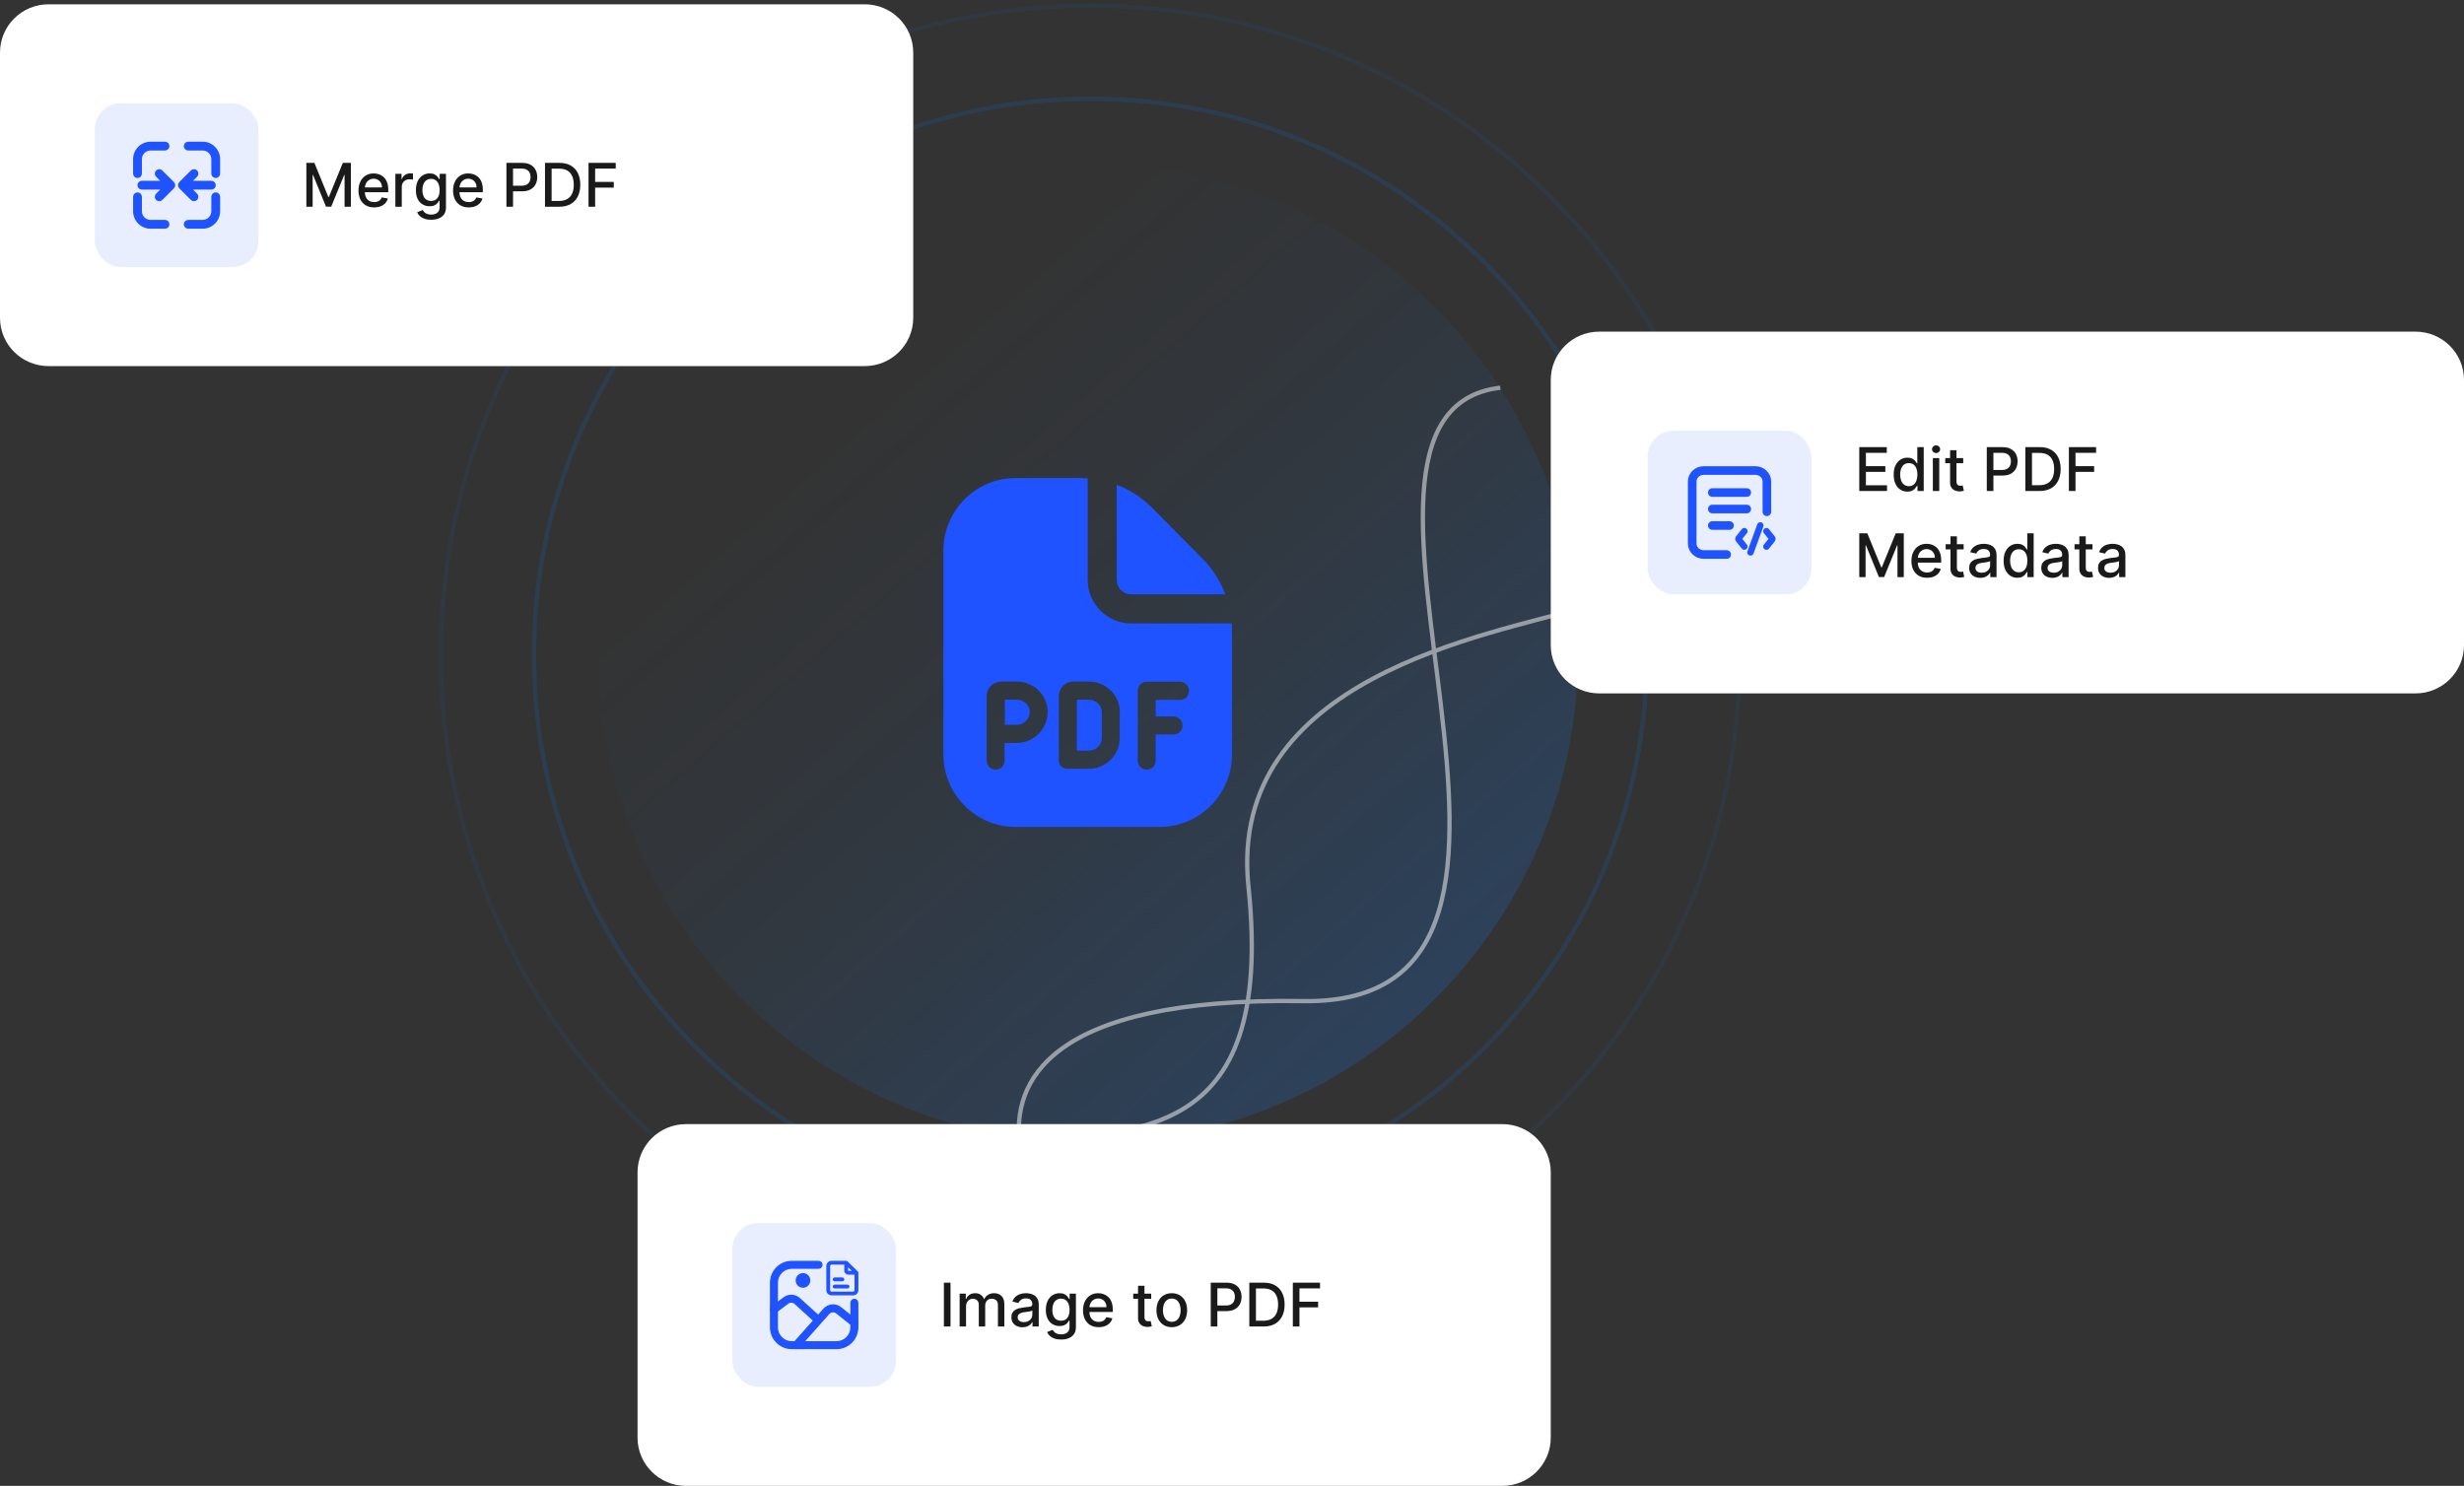
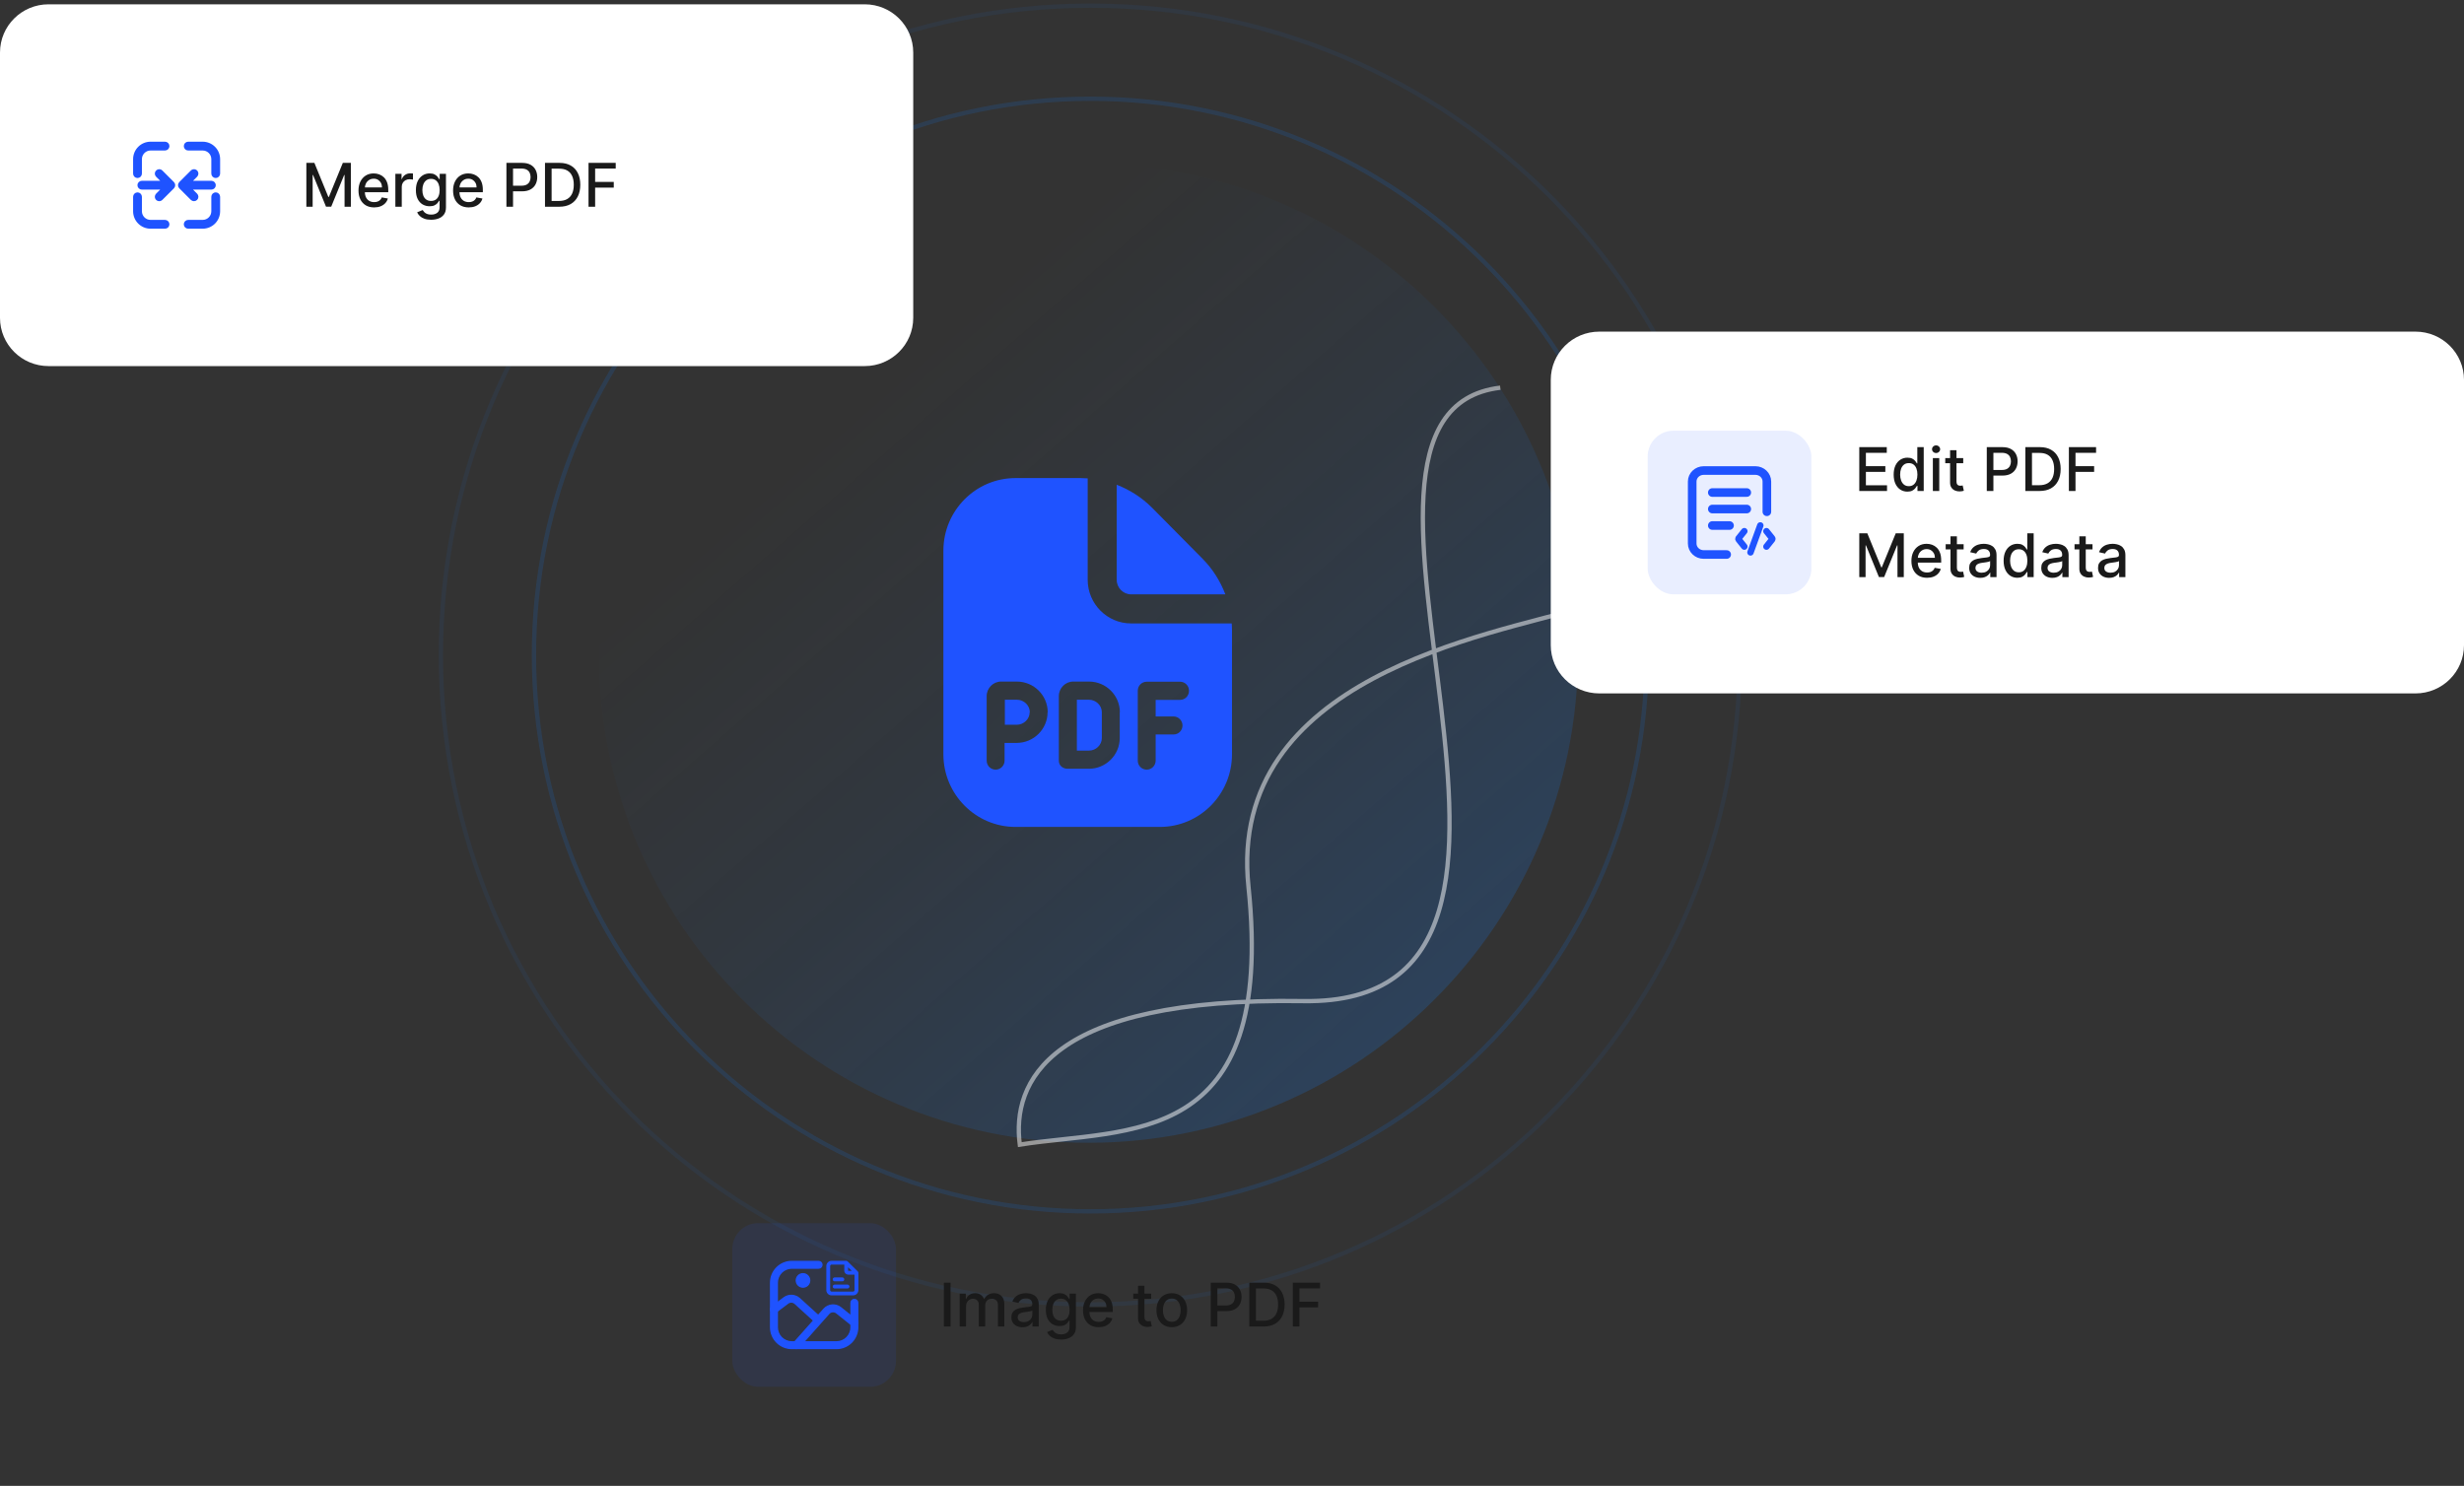
<svg xmlns="http://www.w3.org/2000/svg" width="572" height="345" viewBox="0 0 572 345" fill="none">
  <rect x="0" y="0" width="572" height="345" fill="#333333" stroke="none" />
  <g clip-path="url(#clip0_23433_2025)">
    <path opacity="0.15" d="M253.121 281.26C324.458 281.26 382.287 223.43 382.287 152.093C382.287 80.757 324.458 22.927 253.121 22.927C181.784 22.927 123.954 80.757 123.954 152.093C123.954 223.43 181.784 281.26 253.121 281.26Z" stroke="#137CF9" />
    <path opacity="0.07" d="M253.121 302.863C336.391 302.863 403.894 235.36 403.894 152.09C403.894 68.821 336.391 1.318 253.121 1.318C169.852 1.318 102.349 68.821 102.349 152.09C102.349 235.36 169.852 302.863 253.121 302.863Z" stroke="#137CF9" />
    <path d="M252.667 265.334C315.443 265.334 366.333 214.444 366.333 151.668C366.333 88.891 315.443 38.001 252.667 38.001C189.89 38.001 139 88.891 139 151.668C139 214.444 189.89 265.334 252.667 265.334Z" fill="url(#paint0_linear_23433_2025)" />
    <path d="M366.787 141.197C346.24 147.412 284.746 157.134 289.822 205.862C296.185 266.956 261.796 261.799 236.739 265.766C234.884 251.485 243.052 231.49 302.548 232.442C376.917 233.632 298.173 95.972 348.283 90.021" stroke="white" stroke-opacity="0.5" />
    <path d="M239.033 165.372C239.033 166.959 237.66 168.275 236.052 168.275H233.271V162.47H236.085C237.693 162.47 239.066 163.786 239.066 165.372H239.033ZM262.55 138.001H284.459C283.286 134.93 281.511 132.095 279.132 129.699L267.474 117.92C265.096 115.524 262.282 113.735 259.234 112.554V134.626C259.234 136.482 260.741 138.001 262.583 138.001H262.55ZM252.801 162.47H249.987V174.282H252.801C254.41 174.282 255.783 172.966 255.783 171.38V165.372C255.783 163.786 254.41 162.47 252.801 162.47ZM286 146.405V175.126C286 184.441 278.496 192.001 269.25 192.001H235.75C226.504 192.001 219 184.441 219 175.126V127.876C219 118.561 226.504 111.001 235.75 111.001H250.858C251.395 111.001 251.931 111.035 252.5 111.069V134.626C252.5 140.195 257.022 144.751 262.55 144.751H285.933C285.966 145.291 286 145.831 286 146.405ZM243.22 165.372C243.22 161.457 240.004 158.251 236.052 158.251H232.4C230.557 158.251 229.05 159.77 229.05 161.626V176.611C229.05 177.792 229.988 178.704 231.127 178.704C232.266 178.704 233.204 177.759 233.204 176.611V172.494H236.018C239.971 172.494 243.187 169.287 243.187 165.372H243.22ZM259.97 165.372C259.97 161.457 256.754 158.251 252.801 158.251H249.15C247.307 158.251 245.8 159.77 245.8 161.626V176.611C245.8 177.792 246.738 178.501 247.877 178.501C249.016 178.501 252.768 178.501 252.768 178.501C256.721 178.501 259.937 175.295 259.937 171.38V165.372H259.97ZM276.017 160.377C276.017 159.196 275.079 158.285 273.94 158.285H266.201C265.029 158.285 264.125 159.23 264.125 160.377V176.611C264.125 177.792 265.062 178.704 266.201 178.704C267.34 178.704 268.278 177.759 268.278 176.611V170.536H272.433C273.605 170.536 274.509 169.591 274.509 168.444C274.509 167.296 273.572 166.351 272.433 166.351H268.278V162.504H273.94C275.112 162.504 276.017 161.559 276.017 160.411V160.377Z" fill="#1F53FF" />
-     <path d="M148 272.201C148 266.015 153.04 261.001 159.257 261.001H348.743C354.96 261.001 360 266.015 360 272.201V333.801C360 339.986 354.96 345.001 348.743 345.001H159.257C153.04 345.001 148 339.986 148 333.801V272.201Z" fill="white" />
    <rect opacity="0.1" x="170" y="284.001" width="38" height="38" rx="6" fill="#1F53FF" />
    <path fill-rule="evenodd" clip-rule="evenodd" d="M190.037 292.89H183.815C182.509 292.89 181.256 293.409 180.332 294.333C179.408 295.257 178.889 296.51 178.889 297.816V308.187C178.889 309.493 179.408 310.746 180.332 311.67C181.256 312.594 182.509 313.113 183.815 313.113H194.186C195.492 313.113 196.745 312.594 197.669 311.67C198.593 310.746 199.112 309.493 199.112 308.187V302.483C199.112 302.277 199.03 302.079 198.884 301.933C198.738 301.787 198.54 301.705 198.334 301.705C198.128 301.705 197.93 301.787 197.784 301.933C197.638 302.079 197.556 302.277 197.556 302.483V308.187C197.557 308.63 197.47 309.068 197.3 309.477C197.131 309.886 196.883 310.258 196.57 310.571C196.257 310.884 195.885 311.132 195.476 311.302C195.067 311.471 194.628 311.558 194.186 311.557H183.815C183.372 311.558 182.934 311.471 182.525 311.302C182.116 311.132 181.744 310.884 181.431 310.571C181.118 310.258 180.869 309.886 180.7 309.477C180.531 309.068 180.444 308.63 180.445 308.187V297.816C180.444 297.373 180.531 296.935 180.7 296.526C180.869 296.117 181.118 295.745 181.431 295.432C181.744 295.119 182.116 294.871 182.525 294.701C182.934 294.532 183.372 294.445 183.815 294.446H190.037C190.244 294.446 190.442 294.364 190.587 294.218C190.733 294.072 190.815 293.874 190.815 293.668C190.815 293.462 190.733 293.264 190.587 293.118C190.442 292.972 190.244 292.89 190.037 292.89Z" fill="#1F53FF" stroke="#1F53FF" stroke-width="0.3" />
    <path fill-rule="evenodd" clip-rule="evenodd" d="M198.822 306.54L195.174 303.623C194.603 303.166 193.879 302.946 193.151 303.008C192.423 303.07 191.746 303.409 191.261 303.955C188.931 306.575 186.601 309.196 184.272 311.817C184.204 311.893 184.152 311.982 184.118 312.079C184.085 312.175 184.071 312.277 184.077 312.379C184.083 312.481 184.109 312.581 184.154 312.673C184.198 312.765 184.261 312.847 184.337 312.915C184.414 312.983 184.503 313.035 184.599 313.068C184.696 313.102 184.798 313.116 184.9 313.11C185.002 313.104 185.102 313.078 185.194 313.033C185.285 312.988 185.368 312.926 185.435 312.85L192.423 304.988C192.644 304.74 192.952 304.586 193.282 304.558C193.613 304.53 193.942 304.63 194.202 304.837L197.849 307.756C198.01 307.884 198.216 307.944 198.421 307.921C198.626 307.898 198.814 307.795 198.943 307.634C199.072 307.473 199.131 307.267 199.109 307.062C199.086 306.857 198.983 306.669 198.822 306.54Z" fill="#1F53FF" stroke="#1F53FF" stroke-width="0.3" />
    <path fill-rule="evenodd" clip-rule="evenodd" d="M190.043 305.539L185.607 301.507C185.116 301.061 184.485 300.8 183.823 300.768C183.16 300.737 182.508 300.938 181.977 301.336L179.2 303.418C179.035 303.542 178.926 303.726 178.897 303.93C178.868 304.135 178.921 304.342 179.044 304.507C179.168 304.672 179.352 304.781 179.557 304.81C179.761 304.84 179.968 304.786 180.133 304.663L182.911 302.58C183.152 302.399 183.448 302.308 183.75 302.322C184.051 302.336 184.338 302.455 184.561 302.658L188.995 306.69C189.15 306.813 189.346 306.873 189.543 306.857C189.741 306.841 189.924 306.751 190.058 306.605C190.191 306.458 190.263 306.267 190.261 306.069C190.258 305.871 190.18 305.681 190.043 305.539Z" fill="#1F53FF" stroke="#1F53FF" stroke-width="0.3" />
    <path d="M186.409 298.854C187.268 298.854 187.964 298.158 187.964 297.299C187.964 296.44 187.268 295.744 186.409 295.744C185.55 295.744 184.854 296.44 184.854 297.299C184.854 298.158 185.55 298.854 186.409 298.854Z" fill="#1F53FF" stroke="#1F53FF" stroke-width="0.3" />
    <path fill-rule="evenodd" clip-rule="evenodd" d="M199.081 295.386C199.102 295.426 199.112 295.47 199.112 295.515V299.559C199.112 299.841 198.997 300.111 198.795 300.31C198.592 300.51 198.317 300.622 198.03 300.622H193.058C192.771 300.622 192.496 300.51 192.293 300.31C192.09 300.111 191.976 299.841 191.975 299.559V293.953C191.976 293.672 192.09 293.401 192.293 293.202C192.496 293.003 192.771 292.891 193.058 292.89H196.439C196.485 292.89 196.53 292.901 196.571 292.921C196.612 292.941 196.647 292.97 196.675 293.005L198.995 295.284C199.031 295.311 199.061 295.346 199.081 295.386ZM192.565 293.953C192.565 293.688 192.787 293.47 193.058 293.47H196.144V295.013C196.144 295.117 196.165 295.22 196.205 295.316C196.246 295.412 196.305 295.5 196.38 295.573C196.455 295.647 196.544 295.705 196.642 295.745C196.74 295.785 196.845 295.805 196.951 295.805H198.522V299.559C198.522 299.824 198.3 300.042 198.03 300.042H193.058C192.787 300.042 192.565 299.824 192.565 299.559V293.953ZM196.735 295.013V293.884L198.101 295.225H196.951C196.831 295.225 196.735 295.131 196.735 295.013ZM193.463 297.056C193.463 296.89 193.597 296.756 193.763 296.756H195.547C195.713 296.756 195.847 296.89 195.847 297.056C195.847 297.222 195.713 297.356 195.547 297.356H193.763C193.597 297.356 193.463 297.222 193.463 297.056ZM193.463 298.72C193.463 298.555 193.597 298.42 193.763 298.42H196.736C196.902 298.42 197.036 298.555 197.036 298.72C197.036 298.886 196.902 299.02 196.736 299.02H193.763C193.597 299.02 193.463 298.886 193.463 298.72Z" fill="#1F53FF" />
    <path d="M199.112 295.515L198.962 295.515V295.515H199.112ZM199.081 295.386L199.215 295.318V295.318L199.081 295.386ZM199.112 299.559L199.262 299.56V299.559H199.112ZM198.03 300.622V300.772L198.03 300.772L198.03 300.622ZM193.058 300.622L193.057 300.772H193.058V300.622ZM192.293 300.31L192.188 300.417L192.293 300.31ZM191.975 299.559H191.825L191.825 299.56L191.975 299.559ZM191.975 293.953L191.825 293.953V293.953H191.975ZM192.293 293.202L192.188 293.095L192.293 293.202ZM193.058 292.89V292.74L193.057 292.74L193.058 292.89ZM196.571 292.921L196.637 292.786L196.637 292.786L196.571 292.921ZM196.675 293.005L196.556 293.097L196.562 293.105L196.57 293.112L196.675 293.005ZM198.995 295.284L198.89 295.391L198.897 295.398L198.906 295.405L198.995 295.284ZM196.144 293.47H196.294V293.32H196.144V293.47ZM196.144 295.013L196.294 295.013V295.013H196.144ZM196.38 295.573L196.275 295.68V295.68L196.38 295.573ZM196.642 295.745L196.698 295.606H196.698L196.642 295.745ZM196.951 295.805V295.655L196.951 295.655L196.951 295.805ZM198.522 295.805H198.672V295.655H198.522V295.805ZM196.735 293.884L196.84 293.777L196.585 293.526V293.884H196.735ZM198.101 295.225V295.375H198.467L198.206 295.118L198.101 295.225ZM199.262 295.515C199.262 295.447 199.246 295.379 199.215 295.318L198.948 295.454C198.957 295.473 198.962 295.494 198.962 295.515L199.262 295.515ZM199.262 299.559V295.515H198.962V299.559H199.262ZM198.9 300.417C199.131 300.19 199.262 299.882 199.262 299.56L198.962 299.559C198.962 299.8 198.864 300.032 198.689 300.203L198.9 300.417ZM198.03 300.772C198.356 300.772 198.669 300.644 198.9 300.417L198.689 300.203C198.515 300.375 198.278 300.472 198.029 300.472L198.03 300.772ZM193.058 300.772H198.03V300.472H193.058V300.772ZM192.188 300.417C192.419 300.644 192.731 300.772 193.057 300.772L193.058 300.472C192.81 300.472 192.572 300.375 192.398 300.203L192.188 300.417ZM191.825 299.56C191.826 299.882 191.956 300.19 192.188 300.417L192.398 300.203C192.223 300.032 192.125 299.8 192.125 299.559L191.825 299.56ZM191.825 293.953V299.559H192.125V293.953H191.825ZM192.188 293.095C191.956 293.322 191.826 293.631 191.825 293.953L192.125 293.954C192.125 293.712 192.223 293.481 192.398 293.309L192.188 293.095ZM193.057 292.74C192.731 292.741 192.419 292.868 192.188 293.095L192.398 293.309C192.572 293.138 192.81 293.041 193.058 293.04L193.057 292.74ZM196.439 292.74H193.058V293.04H196.439V292.74ZM196.637 292.786C196.575 292.756 196.508 292.74 196.439 292.74V293.04C196.462 293.04 196.485 293.045 196.505 293.055L196.637 292.786ZM196.794 292.914C196.752 292.86 196.698 292.816 196.637 292.786L196.505 293.055C196.525 293.065 196.542 293.079 196.556 293.097L196.794 292.914ZM199.1 295.177L196.78 292.898L196.57 293.112L198.89 295.391L199.1 295.177ZM199.215 295.318C199.184 295.257 199.139 295.204 199.084 295.164L198.906 295.405C198.924 295.418 198.938 295.435 198.948 295.454L199.215 295.318ZM193.058 293.32C192.707 293.32 192.415 293.603 192.415 293.953H192.715C192.715 293.773 192.868 293.62 193.058 293.62V293.32ZM196.144 293.32H193.058V293.62H196.144V293.32ZM196.294 295.013V293.47H195.994V295.013H196.294ZM196.343 295.258C196.311 295.18 196.294 295.097 196.294 295.013L195.994 295.012C195.994 295.137 196.019 295.26 196.067 295.374L196.343 295.258ZM196.485 295.466C196.424 295.407 196.376 295.336 196.343 295.258L196.067 295.374C196.115 295.489 196.186 295.593 196.275 295.68L196.485 295.466ZM196.698 295.606C196.619 295.574 196.546 295.526 196.485 295.466L196.275 295.68C196.364 295.768 196.47 295.837 196.586 295.884L196.698 295.606ZM196.951 295.655C196.864 295.655 196.778 295.639 196.698 295.606L196.586 295.884C196.702 295.931 196.826 295.955 196.951 295.955L196.951 295.655ZM198.522 295.655H196.951V295.955H198.522V295.655ZM198.672 299.559V295.805H198.372V299.559H198.672ZM198.03 300.192C198.38 300.192 198.672 299.91 198.672 299.559H198.372C198.372 299.739 198.22 299.892 198.03 299.892V300.192ZM193.058 300.192H198.03V299.892H193.058V300.192ZM192.415 299.559C192.415 299.91 192.707 300.192 193.058 300.192V299.892C192.868 299.892 192.715 299.739 192.715 299.559H192.415ZM192.415 293.953V299.559H192.715V293.953H192.415ZM196.585 293.884V295.013H196.885V293.884H196.585ZM198.206 295.118L196.84 293.777L196.629 293.991L197.996 295.332L198.206 295.118ZM196.951 295.375H198.101V295.075H196.951V295.375ZM196.585 295.013C196.585 295.216 196.75 295.375 196.951 295.375V295.075C196.911 295.075 196.885 295.046 196.885 295.013H196.585ZM193.763 296.606C193.514 296.606 193.313 296.808 193.313 297.056H193.613C193.613 296.973 193.68 296.906 193.763 296.906V296.606ZM195.547 296.606H193.763V296.906H195.547V296.606ZM195.997 297.056C195.997 296.808 195.796 296.606 195.547 296.606V296.906C195.63 296.906 195.697 296.973 195.697 297.056H195.997ZM195.547 297.506C195.796 297.506 195.997 297.305 195.997 297.056H195.697C195.697 297.139 195.63 297.206 195.547 297.206V297.506ZM193.763 297.506H195.547V297.206H193.763V297.506ZM193.313 297.056C193.313 297.305 193.514 297.506 193.763 297.506V297.206C193.68 297.206 193.613 297.139 193.613 297.056H193.313ZM193.763 298.27C193.514 298.27 193.313 298.472 193.313 298.72H193.613C193.613 298.637 193.68 298.57 193.763 298.57V298.27ZM196.736 298.27H193.763V298.57H196.736V298.27ZM197.186 298.72C197.186 298.472 196.985 298.27 196.736 298.27V298.57C196.819 298.57 196.886 298.637 196.886 298.72H197.186ZM196.736 299.17C196.985 299.17 197.186 298.969 197.186 298.72H196.886C196.886 298.803 196.819 298.87 196.736 298.87V299.17ZM193.763 299.17H196.736V298.87H193.763V299.17ZM193.313 298.72C193.313 298.969 193.514 299.17 193.763 299.17V298.87C193.68 298.87 193.613 298.803 193.613 298.72H193.313Z" fill="#1F53FF" />
    <path d="M220.655 297.819V308.001H219.119V297.819H220.655ZM222.773 308.001V300.365H224.2V301.608H224.294C224.453 301.187 224.713 300.859 225.075 300.623C225.436 300.385 225.868 300.265 226.372 300.265C226.883 300.265 227.31 300.385 227.655 300.623C228.003 300.862 228.26 301.19 228.425 301.608H228.505C228.687 301.2 228.977 300.875 229.375 300.633C229.773 300.388 230.247 300.265 230.797 300.265C231.49 300.265 232.055 300.483 232.492 300.917C232.933 301.351 233.153 302.005 233.153 302.88V308.001H231.667V303.02C231.667 302.503 231.526 302.128 231.244 301.896C230.963 301.664 230.626 301.548 230.235 301.548C229.751 301.548 229.375 301.697 229.107 301.996C228.838 302.291 228.704 302.67 228.704 303.134V308.001H227.222V302.925C227.222 302.511 227.093 302.178 226.835 301.926C226.576 301.674 226.24 301.548 225.825 301.548C225.544 301.548 225.283 301.623 225.045 301.772C224.809 301.918 224.619 302.121 224.473 302.383C224.33 302.645 224.259 302.948 224.259 303.293V308.001H222.773ZM237.368 308.17C236.884 308.17 236.447 308.081 236.056 307.902C235.664 307.719 235.355 307.456 235.126 307.111C234.901 306.767 234.788 306.344 234.788 305.844C234.788 305.413 234.871 305.058 235.036 304.78C235.202 304.501 235.426 304.281 235.708 304.118C235.989 303.956 236.304 303.833 236.652 303.751C237 303.668 237.355 303.605 237.716 303.562C238.173 303.509 238.545 303.465 238.83 303.432C239.115 303.396 239.322 303.338 239.451 303.258C239.58 303.179 239.645 303.05 239.645 302.871V302.836C239.645 302.402 239.522 302.065 239.277 301.827C239.035 301.588 238.674 301.469 238.193 301.469C237.693 301.469 237.298 301.58 237.01 301.802C236.725 302.02 236.528 302.264 236.419 302.532L235.021 302.214C235.187 301.75 235.429 301.376 235.747 301.091C236.069 300.802 236.438 300.594 236.856 300.464C237.274 300.332 237.713 300.265 238.173 300.265C238.478 300.265 238.802 300.302 239.143 300.375C239.488 300.444 239.809 300.574 240.107 300.763C240.409 300.952 240.656 301.222 240.848 301.573C241.04 301.921 241.137 302.373 241.137 302.93V308.001H239.685V306.957H239.625C239.529 307.149 239.385 307.338 239.193 307.524C239 307.71 238.753 307.864 238.452 307.986C238.15 308.109 237.789 308.17 237.368 308.17ZM237.691 306.977C238.102 306.977 238.454 306.896 238.745 306.733C239.04 306.571 239.264 306.359 239.416 306.097C239.572 305.832 239.65 305.549 239.65 305.247V304.263C239.597 304.316 239.494 304.365 239.342 304.412C239.193 304.455 239.022 304.493 238.83 304.526C238.637 304.556 238.45 304.584 238.268 304.611C238.086 304.634 237.933 304.654 237.811 304.67C237.522 304.707 237.259 304.768 237.02 304.854C236.785 304.94 236.596 305.065 236.453 305.227C236.314 305.386 236.244 305.598 236.244 305.863C236.244 306.231 236.38 306.51 236.652 306.699C236.924 306.884 237.27 306.977 237.691 306.977ZM246.318 311.024C245.712 311.024 245.19 310.944 244.752 310.785C244.318 310.626 243.963 310.416 243.688 310.154C243.413 309.892 243.208 309.605 243.072 309.294L244.349 308.767C244.439 308.913 244.558 309.067 244.707 309.229C244.86 309.395 245.065 309.536 245.324 309.652C245.586 309.768 245.922 309.826 246.333 309.826C246.897 309.826 247.362 309.688 247.73 309.413C248.098 309.141 248.282 308.707 248.282 308.111V306.609H248.188C248.098 306.772 247.969 306.952 247.8 307.151C247.634 307.35 247.405 307.522 247.114 307.668C246.822 307.814 246.442 307.887 245.975 307.887C245.372 307.887 244.828 307.746 244.344 307.464C243.864 307.179 243.483 306.76 243.201 306.206C242.923 305.65 242.783 304.965 242.783 304.153C242.783 303.341 242.921 302.645 243.196 302.065C243.474 301.485 243.856 301.041 244.339 300.733C244.823 300.421 245.372 300.265 245.985 300.265C246.459 300.265 246.842 300.345 247.134 300.504C247.425 300.66 247.652 300.842 247.815 301.051C247.98 301.26 248.108 301.444 248.197 301.603H248.307V300.365H249.763V308.17C249.763 308.827 249.611 309.365 249.306 309.786C249.001 310.207 248.589 310.519 248.068 310.721C247.551 310.923 246.968 311.024 246.318 311.024ZM246.303 306.654C246.731 306.654 247.092 306.554 247.387 306.356C247.685 306.153 247.911 305.865 248.063 305.491C248.219 305.113 248.297 304.66 248.297 304.133C248.297 303.62 248.221 303.167 248.068 302.776C247.916 302.385 247.692 302.08 247.397 301.861C247.102 301.639 246.737 301.528 246.303 301.528C245.856 301.528 245.483 301.644 245.185 301.876C244.886 302.105 244.661 302.416 244.509 302.811C244.359 303.205 244.285 303.646 244.285 304.133C244.285 304.634 244.361 305.073 244.513 305.451C244.666 305.829 244.891 306.124 245.19 306.336C245.491 306.548 245.862 306.654 246.303 306.654ZM255.048 308.155C254.296 308.155 253.648 307.995 253.104 307.673C252.564 307.348 252.147 306.893 251.852 306.306C251.56 305.716 251.414 305.025 251.414 304.233C251.414 303.451 251.56 302.761 251.852 302.165C252.147 301.568 252.558 301.102 253.085 300.768C253.615 300.433 254.235 300.265 254.944 300.265C255.375 300.265 255.792 300.337 256.197 300.479C256.601 300.622 256.964 300.845 257.286 301.15C257.607 301.455 257.861 301.851 258.046 302.339C258.232 302.822 258.325 303.411 258.325 304.103V304.63H252.254V303.517H256.868C256.868 303.126 256.788 302.779 256.629 302.478C256.47 302.173 256.246 301.933 255.958 301.757C255.673 301.581 255.338 301.493 254.954 301.493C254.536 301.493 254.172 301.596 253.86 301.802C253.552 302.004 253.313 302.269 253.144 302.597C252.978 302.922 252.896 303.275 252.896 303.656V304.526C252.896 305.036 252.985 305.471 253.164 305.829C253.346 306.187 253.6 306.46 253.925 306.649C254.25 306.835 254.629 306.927 255.063 306.927C255.345 306.927 255.602 306.888 255.834 306.808C256.066 306.725 256.266 306.603 256.435 306.44C256.604 306.278 256.734 306.077 256.823 305.839L258.23 306.092C258.117 306.506 257.915 306.869 257.624 307.181C257.335 307.489 256.972 307.729 256.535 307.902C256.101 308.071 255.605 308.155 255.048 308.155ZM267.244 300.365V301.558H263.072V300.365H267.244ZM264.191 298.535H265.678V305.759C265.678 306.047 265.721 306.264 265.807 306.41C265.893 306.553 266.004 306.651 266.14 306.704C266.279 306.753 266.43 306.778 266.592 306.778C266.712 306.778 266.816 306.77 266.906 306.753C266.995 306.737 267.065 306.724 267.114 306.714L267.383 307.942C267.297 307.975 267.174 308.008 267.015 308.041C266.856 308.077 266.657 308.097 266.418 308.101C266.027 308.107 265.663 308.038 265.325 307.892C264.987 307.746 264.713 307.521 264.504 307.216C264.295 306.911 264.191 306.528 264.191 306.067V298.535ZM272.023 308.155C271.307 308.155 270.682 307.991 270.148 307.663C269.615 307.335 269.2 306.876 268.905 306.286C268.61 305.696 268.463 305.007 268.463 304.218C268.463 303.426 268.61 302.733 268.905 302.14C269.2 301.546 269.615 301.086 270.148 300.758C270.682 300.429 271.307 300.265 272.023 300.265C272.738 300.265 273.363 300.429 273.897 300.758C274.43 301.086 274.845 301.546 275.14 302.14C275.435 302.733 275.582 303.426 275.582 304.218C275.582 305.007 275.435 305.696 275.14 306.286C274.845 306.876 274.43 307.335 273.897 307.663C273.363 307.991 272.738 308.155 272.023 308.155ZM272.028 306.907C272.492 306.907 272.876 306.785 273.181 306.54C273.486 306.294 273.711 305.968 273.857 305.56C274.006 305.152 274.081 304.703 274.081 304.213C274.081 303.726 274.006 303.278 273.857 302.871C273.711 302.46 273.486 302.13 273.181 301.881C272.876 301.633 272.492 301.508 272.028 301.508C271.56 301.508 271.172 301.633 270.864 301.881C270.559 302.13 270.332 302.46 270.183 302.871C270.037 303.278 269.964 303.726 269.964 304.213C269.964 304.703 270.037 305.152 270.183 305.56C270.332 305.968 270.559 306.294 270.864 306.54C271.172 306.785 271.56 306.907 272.028 306.907ZM281.066 308.001V297.819H284.695C285.487 297.819 286.144 297.964 286.664 298.252C287.184 298.54 287.574 298.935 287.832 299.435C288.091 299.932 288.22 300.492 288.22 301.116C288.22 301.742 288.089 302.305 287.827 302.806C287.569 303.303 287.178 303.697 286.654 303.989C286.134 304.277 285.479 304.422 284.69 304.422H282.194V303.119H284.551C285.051 303.119 285.457 303.033 285.769 302.861C286.081 302.685 286.309 302.446 286.455 302.145C286.601 301.843 286.674 301.5 286.674 301.116C286.674 300.731 286.601 300.39 286.455 300.091C286.309 299.793 286.079 299.559 285.764 299.39C285.452 299.221 285.041 299.137 284.531 299.137H282.602V308.001H281.066ZM293.317 308.001H290.021V297.819H293.422C294.419 297.819 295.276 298.023 295.992 298.431C296.708 298.835 297.256 299.417 297.637 300.176C298.022 300.932 298.214 301.838 298.214 302.895C298.214 303.956 298.02 304.867 297.632 305.63C297.248 306.392 296.691 306.979 295.962 307.39C295.233 307.797 294.351 308.001 293.317 308.001ZM291.557 306.659H293.233C294.008 306.659 294.653 306.513 295.167 306.221C295.68 305.926 296.065 305.501 296.32 304.944C296.575 304.384 296.703 303.701 296.703 302.895C296.703 302.097 296.575 301.419 296.32 300.862C296.068 300.305 295.692 299.883 295.191 299.594C294.691 299.306 294.069 299.162 293.327 299.162H291.557V306.659ZM300.124 308.001V297.819H306.438V299.142H301.661V302.244H305.986V303.562H301.661V308.001H300.124Z" fill="#1A1A1A" />
    <path d="M360 88.201C360 82.016 365.04 77.001 371.257 77.001H560.743C566.96 77.001 572 82.016 572 88.201V149.801C572 155.986 566.96 161.001 560.743 161.001H371.257C365.04 161.001 360 155.986 360 149.801V88.201Z" fill="white" />
    <rect opacity="0.1" x="382.5" y="100.001" width="38" height="38" rx="6" fill="#1F53FF" />
    <path d="M400.833 128.751H395.5C394.027 128.751 392.833 127.608 392.833 126.198C392.833 124.787 392.833 111.805 392.833 111.805C392.833 111.805 392.833 111.805 392.833 111.805C392.833 110.394 394.027 109.251 395.5 109.251H407.5C408.973 109.251 410.167 110.394 410.167 111.805V118.827M397.5 114.358H405.5M397.5 118.189H405.5M397.5 122.019H401.5" stroke="#1F53FF" stroke-width="2" stroke-linecap="round" stroke-linejoin="round" />
    <path d="M404.931 123.331L403.6 124.995C403.542 125.068 403.542 125.172 403.6 125.245L404.931 126.909" stroke="#1F53FF" stroke-width="1.5" stroke-linecap="round" />
    <path d="M410.069 123.333L411.4 124.997C411.458 125.07 411.458 125.174 411.4 125.247L410.069 126.911" stroke="#1F53FF" stroke-width="1.5" stroke-linecap="round" />
    <path d="M406.364 128.255L408.64 122.001" stroke="#1F53FF" stroke-width="1.5" stroke-linecap="round" />
    <path d="M431.619 114.001V103.819H438.002V105.142H433.155V108.244H437.669V109.562H433.155V112.679H438.062V114.001H431.619ZM442.794 114.15C442.177 114.15 441.627 113.993 441.143 113.678C440.662 113.36 440.285 112.907 440.009 112.321C439.738 111.731 439.602 111.023 439.602 110.198C439.602 109.373 439.739 108.667 440.014 108.08C440.293 107.493 440.674 107.044 441.158 106.733C441.642 106.421 442.19 106.265 442.803 106.265C443.277 106.265 443.659 106.345 443.947 106.504C444.239 106.66 444.464 106.842 444.623 107.051C444.785 107.26 444.911 107.444 445.001 107.603H445.09V103.819H446.577V114.001H445.125V112.813H445.001C444.911 112.975 444.782 113.161 444.613 113.37C444.447 113.579 444.219 113.761 443.927 113.917C443.635 114.072 443.258 114.15 442.794 114.15ZM443.122 112.883C443.549 112.883 443.91 112.77 444.205 112.545C444.504 112.316 444.729 111.999 444.882 111.595C445.037 111.191 445.115 110.72 445.115 110.183C445.115 109.653 445.039 109.189 444.887 108.791C444.734 108.393 444.51 108.083 444.215 107.861C443.92 107.639 443.556 107.528 443.122 107.528C442.674 107.528 442.301 107.644 442.003 107.876C441.705 108.108 441.479 108.425 441.327 108.826C441.178 109.227 441.103 109.679 441.103 110.183C441.103 110.693 441.179 111.152 441.332 111.56C441.484 111.968 441.71 112.291 442.008 112.53C442.31 112.765 442.681 112.883 443.122 112.883ZM448.699 114.001V106.365H450.185V114.001H448.699ZM449.449 105.187C449.191 105.187 448.969 105.1 448.783 104.928C448.601 104.752 448.51 104.544 448.51 104.302C448.51 104.056 448.601 103.848 448.783 103.675C448.969 103.5 449.191 103.412 449.449 103.412C449.708 103.412 449.928 103.5 450.11 103.675C450.296 103.848 450.389 104.056 450.389 104.302C450.389 104.544 450.296 104.752 450.11 104.928C449.928 105.1 449.708 105.187 449.449 105.187ZM455.749 106.365V107.558H451.578V106.365H455.749ZM452.697 104.535H454.183V111.759C454.183 112.047 454.227 112.264 454.313 112.41C454.399 112.553 454.51 112.651 454.646 112.704C454.785 112.753 454.936 112.778 455.098 112.778C455.218 112.778 455.322 112.77 455.411 112.753C455.501 112.737 455.57 112.724 455.62 112.714L455.889 113.942C455.802 113.975 455.68 114.008 455.521 114.041C455.362 114.077 455.163 114.097 454.924 114.101C454.533 114.107 454.169 114.038 453.83 113.892C453.492 113.746 453.219 113.521 453.01 113.216C452.801 112.911 452.697 112.528 452.697 112.067V104.535ZM461.218 114.001V103.819H464.847C465.64 103.819 466.296 103.964 466.816 104.252C467.337 104.54 467.726 104.935 467.985 105.435C468.243 105.932 468.372 106.492 468.372 107.116C468.372 107.742 468.241 108.305 467.98 108.806C467.721 109.303 467.33 109.697 466.806 109.989C466.286 110.277 465.631 110.422 464.843 110.422H462.347V109.119H464.703C465.204 109.119 465.61 109.033 465.921 108.861C466.233 108.685 466.462 108.446 466.607 108.145C466.753 107.843 466.826 107.5 466.826 107.116C466.826 106.731 466.753 106.39 466.607 106.091C466.462 105.793 466.231 105.559 465.916 105.39C465.605 105.221 465.194 105.137 464.683 105.137H462.754V114.001H461.218ZM473.469 114.001H470.173V103.819H473.574C474.571 103.819 475.428 104.023 476.144 104.431C476.86 104.835 477.409 105.417 477.79 106.176C478.174 106.932 478.366 107.838 478.366 108.895C478.366 109.956 478.173 110.867 477.785 111.63C477.4 112.392 476.844 112.979 476.114 113.39C475.385 113.797 474.504 114.001 473.469 114.001ZM471.71 112.659H473.385C474.161 112.659 474.805 112.513 475.319 112.221C475.833 111.926 476.217 111.501 476.472 110.944C476.728 110.384 476.855 109.701 476.855 108.895C476.855 108.097 476.728 107.419 476.472 106.862C476.22 106.305 475.844 105.883 475.344 105.594C474.843 105.306 474.222 105.162 473.479 105.162H471.71V112.659ZM480.277 114.001V103.819H486.591V105.142H481.813V108.244H486.138V109.562H481.813V114.001H480.277ZM431.619 123.819H433.483L436.724 131.734H436.844L440.085 123.819H441.95V134.001H440.488V126.633H440.393L437.391 133.986H436.178L433.175 126.628H433.08V134.001H431.619V123.819ZM447.355 134.155C446.603 134.155 445.955 133.995 445.411 133.673C444.871 133.348 444.453 132.893 444.158 132.306C443.867 131.716 443.721 131.025 443.721 130.233C443.721 129.451 443.867 128.761 444.158 128.165C444.453 127.568 444.864 127.102 445.391 126.768C445.921 126.433 446.541 126.265 447.251 126.265C447.681 126.265 448.099 126.337 448.503 126.479C448.908 126.622 449.271 126.845 449.592 127.15C449.914 127.455 450.167 127.851 450.353 128.339C450.538 128.822 450.631 129.411 450.631 130.103V130.63H444.561V129.517H449.175C449.175 129.126 449.095 128.779 448.936 128.478C448.777 128.173 448.553 127.933 448.265 127.757C447.98 127.581 447.645 127.493 447.26 127.493C446.843 127.493 446.478 127.596 446.167 127.802C445.858 128.004 445.62 128.269 445.451 128.597C445.285 128.922 445.202 129.275 445.202 129.656V130.526C445.202 131.036 445.292 131.471 445.471 131.829C445.653 132.187 445.907 132.46 446.231 132.649C446.556 132.835 446.936 132.927 447.37 132.927C447.652 132.927 447.908 132.888 448.14 132.808C448.372 132.725 448.573 132.603 448.742 132.44C448.911 132.278 449.04 132.077 449.13 131.839L450.537 132.092C450.424 132.506 450.222 132.869 449.93 133.181C449.642 133.489 449.279 133.729 448.841 133.902C448.407 134.071 447.912 134.155 447.355 134.155ZM455.845 126.365V127.558H451.674V126.365H455.845ZM452.793 124.535H454.279V131.759C454.279 132.047 454.322 132.264 454.408 132.41C454.495 132.553 454.606 132.651 454.741 132.704C454.881 132.753 455.031 132.778 455.194 132.778C455.313 132.778 455.418 132.77 455.507 132.753C455.597 132.737 455.666 132.724 455.716 132.714L455.984 133.942C455.898 133.975 455.776 134.008 455.616 134.041C455.457 134.077 455.259 134.097 455.02 134.101C454.629 134.107 454.264 134.038 453.926 133.892C453.588 133.746 453.315 133.521 453.106 133.216C452.897 132.911 452.793 132.528 452.793 132.067V124.535ZM459.712 134.17C459.228 134.17 458.79 134.081 458.399 133.902C458.008 133.719 457.698 133.456 457.47 133.111C457.244 132.767 457.132 132.344 457.132 131.844C457.132 131.413 457.214 131.058 457.38 130.78C457.546 130.501 457.77 130.281 458.051 130.118C458.333 129.956 458.648 129.833 458.996 129.751C459.344 129.668 459.699 129.605 460.06 129.562C460.517 129.509 460.888 129.465 461.173 129.432C461.459 129.396 461.666 129.338 461.795 129.258C461.924 129.179 461.989 129.05 461.989 128.871V128.836C461.989 128.402 461.866 128.065 461.621 127.827C461.379 127.588 461.018 127.469 460.537 127.469C460.037 127.469 459.642 127.58 459.354 127.802C459.069 128.02 458.872 128.264 458.762 128.532L457.365 128.214C457.531 127.75 457.773 127.376 458.091 127.091C458.413 126.802 458.782 126.594 459.2 126.464C459.617 126.332 460.057 126.265 460.517 126.265C460.822 126.265 461.145 126.302 461.487 126.375C461.831 126.444 462.153 126.574 462.451 126.763C462.753 126.952 463 127.222 463.192 127.573C463.384 127.921 463.48 128.373 463.48 128.93V134.001H462.029V132.957H461.969C461.873 133.149 461.729 133.338 461.536 133.524C461.344 133.71 461.097 133.864 460.796 133.986C460.494 134.109 460.133 134.17 459.712 134.17ZM460.035 132.977C460.446 132.977 460.797 132.896 461.089 132.733C461.384 132.571 461.608 132.359 461.76 132.097C461.916 131.832 461.994 131.549 461.994 131.247V130.263C461.941 130.316 461.838 130.365 461.686 130.412C461.536 130.455 461.366 130.493 461.173 130.526C460.981 130.556 460.794 130.584 460.612 130.611C460.429 130.634 460.277 130.654 460.154 130.67C459.866 130.707 459.602 130.768 459.364 130.854C459.128 130.94 458.94 131.065 458.797 131.227C458.658 131.386 458.588 131.598 458.588 131.863C458.588 132.231 458.724 132.51 458.996 132.699C459.268 132.884 459.614 132.977 460.035 132.977ZM468.319 134.15C467.702 134.15 467.152 133.993 466.668 133.678C466.188 133.36 465.81 132.907 465.535 132.321C465.263 131.731 465.127 131.023 465.127 130.198C465.127 129.373 465.265 128.667 465.54 128.08C465.818 127.493 466.199 127.044 466.683 126.733C467.167 126.421 467.716 126.265 468.329 126.265C468.803 126.265 469.184 126.345 469.472 126.504C469.764 126.66 469.989 126.842 470.148 127.051C470.311 127.26 470.437 127.444 470.526 127.603H470.616V123.819H472.102V134.001H470.651V132.813H470.526C470.437 132.975 470.308 133.161 470.138 133.37C469.973 133.579 469.744 133.761 469.452 133.917C469.161 134.072 468.783 134.15 468.319 134.15ZM468.647 132.883C469.075 132.883 469.436 132.77 469.731 132.545C470.029 132.316 470.254 131.999 470.407 131.595C470.563 131.191 470.641 130.72 470.641 130.183C470.641 129.653 470.564 129.189 470.412 128.791C470.259 128.393 470.036 128.083 469.741 127.861C469.446 127.639 469.081 127.528 468.647 127.528C468.2 127.528 467.827 127.644 467.528 127.876C467.23 128.108 467.005 128.425 466.852 128.826C466.703 129.227 466.629 129.679 466.629 130.183C466.629 130.693 466.705 131.152 466.857 131.56C467.01 131.968 467.235 132.291 467.533 132.53C467.835 132.765 468.206 132.883 468.647 132.883ZM476.446 134.17C475.962 134.17 475.525 134.081 475.134 133.902C474.743 133.719 474.433 133.456 474.204 133.111C473.979 132.767 473.866 132.344 473.866 131.844C473.866 131.413 473.949 131.058 474.115 130.78C474.28 130.501 474.504 130.281 474.786 130.118C475.067 129.956 475.382 129.833 475.73 129.751C476.078 129.668 476.433 129.605 476.794 129.562C477.252 129.509 477.623 129.465 477.908 129.432C478.193 129.396 478.4 129.338 478.529 129.258C478.659 129.179 478.723 129.05 478.723 128.871V128.836C478.723 128.402 478.601 128.065 478.355 127.827C478.113 127.588 477.752 127.469 477.271 127.469C476.771 127.469 476.377 127.58 476.088 127.802C475.803 128.02 475.606 128.264 475.497 128.532L474.1 128.214C474.265 127.75 474.507 127.376 474.825 127.091C475.147 126.802 475.517 126.594 475.934 126.464C476.352 126.332 476.791 126.265 477.252 126.265C477.557 126.265 477.88 126.302 478.221 126.375C478.566 126.444 478.887 126.574 479.186 126.763C479.487 126.952 479.734 127.222 479.926 127.573C480.119 127.921 480.215 128.373 480.215 128.93V134.001H478.763V132.957H478.703C478.607 133.149 478.463 133.338 478.271 133.524C478.079 133.71 477.832 133.864 477.53 133.986C477.228 134.109 476.867 134.17 476.446 134.17ZM476.769 132.977C477.18 132.977 477.532 132.896 477.823 132.733C478.118 132.571 478.342 132.359 478.494 132.097C478.65 131.832 478.728 131.549 478.728 131.247V130.263C478.675 130.316 478.572 130.365 478.42 130.412C478.271 130.455 478.1 130.493 477.908 130.526C477.716 130.556 477.528 130.584 477.346 130.611C477.164 130.634 477.011 130.654 476.889 130.67C476.6 130.707 476.337 130.768 476.098 130.854C475.863 130.94 475.674 131.065 475.531 131.227C475.392 131.386 475.323 131.598 475.323 131.863C475.323 132.231 475.459 132.51 475.73 132.699C476.002 132.884 476.348 132.977 476.769 132.977ZM485.759 126.365V127.558H481.588V126.365H485.759ZM482.707 124.535H484.193V131.759C484.193 132.047 484.236 132.264 484.322 132.41C484.409 132.553 484.52 132.651 484.656 132.704C484.795 132.753 484.946 132.778 485.108 132.778C485.227 132.778 485.332 132.77 485.421 132.753C485.511 132.737 485.58 132.724 485.63 132.714L485.898 133.942C485.812 133.975 485.69 134.008 485.531 134.041C485.371 134.077 485.173 134.097 484.934 134.101C484.543 134.107 484.178 134.038 483.84 133.892C483.502 133.746 483.229 133.521 483.02 133.216C482.811 132.911 482.707 132.528 482.707 132.067V124.535ZM489.626 134.17C489.142 134.17 488.704 134.081 488.313 133.902C487.922 133.719 487.612 133.456 487.384 133.111C487.158 132.767 487.046 132.344 487.046 131.844C487.046 131.413 487.128 131.058 487.294 130.78C487.46 130.501 487.684 130.281 487.965 130.118C488.247 129.956 488.562 129.833 488.91 129.751C489.258 129.668 489.613 129.605 489.974 129.562C490.431 129.509 490.802 129.465 491.088 129.432C491.373 129.396 491.58 129.338 491.709 129.258C491.838 129.179 491.903 129.05 491.903 128.871V128.836C491.903 128.402 491.78 128.065 491.535 127.827C491.293 127.588 490.932 127.469 490.451 127.469C489.951 127.469 489.556 127.58 489.268 127.802C488.983 128.02 488.786 128.264 488.676 128.532L487.279 128.214C487.445 127.75 487.687 127.376 488.005 127.091C488.327 126.802 488.696 126.594 489.114 126.464C489.531 126.332 489.971 126.265 490.431 126.265C490.736 126.265 491.059 126.302 491.401 126.375C491.745 126.444 492.067 126.574 492.365 126.763C492.667 126.952 492.914 127.222 493.106 127.573C493.298 127.921 493.394 128.373 493.394 128.93V134.001H491.943V132.957H491.883C491.787 133.149 491.643 133.338 491.45 133.524C491.258 133.71 491.011 133.864 490.71 133.986C490.408 134.109 490.047 134.17 489.626 134.17ZM489.949 132.977C490.36 132.977 490.711 132.896 491.003 132.733C491.298 132.571 491.522 132.359 491.674 132.097C491.83 131.832 491.908 131.549 491.908 131.247V130.263C491.855 130.316 491.752 130.365 491.6 130.412C491.45 130.455 491.28 130.493 491.088 130.526C490.895 130.556 490.708 130.584 490.526 130.611C490.343 130.634 490.191 130.654 490.068 130.67C489.78 130.707 489.517 130.768 489.278 130.854C489.043 130.94 488.854 131.065 488.711 131.227C488.572 131.386 488.502 131.598 488.502 131.863C488.502 132.231 488.638 132.51 488.91 132.699C489.182 132.884 489.528 132.977 489.949 132.977Z" fill="#1A1A1A" />
    <path d="M0 12.201C0 6.016 5.04 1.001 11.257 1.001H200.743C206.96 1.001 212 6.016 212 12.201V73.801C212 79.986 206.96 85.001 200.743 85.001H11.257C5.04 85.001 0 79.986 0 73.801V12.201Z" fill="white" />
-     <rect opacity="0.1" x="22" y="24.001" width="38" height="38" rx="6" fill="#1F53FF" />
    <path d="M38.982 52.079C38.982 51.901 38.911 51.73 38.785 51.604C38.659 51.477 38.488 51.407 38.31 51.406H34.947C34.324 51.406 33.725 51.157 33.284 50.716C32.843 50.275 32.595 49.677 32.594 49.053V45.691C32.594 45.512 32.523 45.341 32.397 45.215C32.271 45.089 32.1 45.018 31.922 45.018C31.743 45.018 31.572 45.089 31.446 45.215C31.32 45.341 31.249 45.512 31.249 45.691V49.053C31.25 50.033 31.64 50.973 32.334 51.667C33.027 52.36 33.967 52.75 34.947 52.751H38.31C38.488 52.751 38.659 52.68 38.785 52.554C38.911 52.428 38.982 52.257 38.982 52.079ZM49.405 45.691V49.053C49.404 49.677 49.156 50.275 48.715 50.716C48.274 51.157 47.675 51.406 47.051 51.406H43.689C43.511 51.406 43.34 51.477 43.214 51.603C43.088 51.729 43.017 51.9 43.017 52.079C43.017 52.257 43.088 52.428 43.214 52.554C43.34 52.68 43.511 52.751 43.689 52.751H47.051C48.032 52.75 48.972 52.36 49.666 51.667C50.359 50.973 50.749 50.033 50.75 49.053V45.685C50.749 45.507 50.678 45.336 50.551 45.211C50.424 45.085 50.253 45.015 50.075 45.015C49.896 45.016 49.726 45.088 49.6 45.214C49.474 45.341 49.404 45.512 49.405 45.691ZM43.022 33.922C43.02 34.01 43.036 34.098 43.069 34.18C43.102 34.262 43.151 34.337 43.213 34.4C43.275 34.463 43.349 34.512 43.431 34.546C43.513 34.58 43.601 34.596 43.689 34.595H47.051C47.675 34.596 48.274 34.844 48.715 35.285C49.156 35.727 49.404 36.325 49.405 36.949V40.311C49.405 40.489 49.476 40.66 49.602 40.786C49.728 40.913 49.899 40.983 50.077 40.983C50.256 40.983 50.427 40.913 50.553 40.786C50.679 40.66 50.75 40.489 50.75 40.311V36.949C50.749 35.968 50.359 35.028 49.666 34.335C48.972 33.641 48.032 33.251 47.051 33.25H43.684C43.596 33.25 43.509 33.267 43.428 33.301C43.347 33.334 43.273 33.384 43.211 33.447C43.15 33.509 43.101 33.584 43.068 33.665C43.036 33.747 43.02 33.834 43.022 33.922ZM31.249 36.949V40.311C31.249 40.489 31.32 40.66 31.446 40.786C31.572 40.913 31.743 40.983 31.922 40.983C32.1 40.983 32.271 40.913 32.397 40.786C32.523 40.66 32.594 40.489 32.594 40.311V36.949C32.595 36.325 32.843 35.727 33.284 35.285C33.725 34.844 34.324 34.596 34.947 34.595H38.31C38.488 34.595 38.659 34.524 38.785 34.398C38.911 34.272 38.982 34.101 38.982 33.923C38.982 33.745 38.911 33.573 38.785 33.447C38.659 33.321 38.488 33.25 38.31 33.25H34.947C33.967 33.251 33.027 33.641 32.334 34.335C31.64 35.028 31.25 35.968 31.249 36.949ZM36.292 45.691C36.291 45.824 36.331 45.954 36.405 46.065C36.479 46.176 36.584 46.262 36.707 46.313C36.83 46.364 36.966 46.378 37.096 46.352C37.227 46.326 37.347 46.261 37.441 46.167L40.134 43.474C40.258 43.347 40.327 43.176 40.327 42.998C40.326 42.821 40.256 42.651 40.131 42.524L37.44 39.833C37.349 39.739 37.231 39.675 37.103 39.649C36.975 39.623 36.842 39.636 36.721 39.686C36.595 39.738 36.487 39.826 36.41 39.939C36.333 40.051 36.291 40.184 36.289 40.32C36.29 40.407 36.308 40.493 36.342 40.574C36.376 40.654 36.426 40.727 36.488 40.788L38.032 42.328H32.923C32.745 42.329 32.574 42.401 32.449 42.528C32.323 42.654 32.253 42.826 32.254 43.004C32.255 43.182 32.327 43.353 32.454 43.479C32.58 43.604 32.752 43.674 32.93 43.673H38.032L36.488 45.214C36.426 45.277 36.376 45.351 36.342 45.433C36.309 45.514 36.291 45.602 36.292 45.691ZM45.706 40.311C45.707 40.178 45.667 40.047 45.594 39.936C45.52 39.825 45.415 39.739 45.292 39.688C45.169 39.637 45.033 39.623 44.902 39.65C44.772 39.676 44.652 39.74 44.558 39.835L41.868 42.524C41.742 42.651 41.671 42.822 41.671 43.001C41.671 43.179 41.742 43.351 41.868 43.477L44.558 46.167C44.684 46.293 44.855 46.364 45.034 46.364C45.213 46.364 45.384 46.293 45.511 46.167C45.637 46.04 45.708 45.869 45.708 45.69C45.708 45.512 45.637 45.34 45.511 45.214L43.967 43.673H49.075C49.254 43.672 49.425 43.601 49.55 43.474C49.675 43.347 49.745 43.176 49.745 42.997C49.744 42.819 49.672 42.648 49.545 42.523C49.419 42.398 49.247 42.328 49.069 42.328H43.967L45.514 40.784C45.638 40.658 45.706 40.488 45.706 40.311Z" fill="#1F53FF" stroke="#1F53FF" stroke-width="0.7" />
    <path d="M71.119 37.819H72.983L76.224 45.734H76.344L79.585 37.819H81.45V48.001H79.988V40.633H79.894L76.891 47.986H75.678L72.675 40.628H72.58V48.001H71.119V37.819ZM86.855 48.155C86.103 48.155 85.455 47.995 84.911 47.673C84.371 47.348 83.953 46.893 83.658 46.306C83.367 45.716 83.221 45.025 83.221 44.233C83.221 43.451 83.367 42.761 83.658 42.165C83.953 41.568 84.364 41.102 84.891 40.768C85.421 40.433 86.041 40.265 86.751 40.265C87.181 40.265 87.599 40.337 88.003 40.479C88.408 40.622 88.771 40.845 89.092 41.15C89.414 41.455 89.667 41.851 89.853 42.339C90.038 42.822 90.131 43.411 90.131 44.103V44.63H84.061V43.517H88.674C88.674 43.126 88.595 42.779 88.436 42.478C88.277 42.173 88.053 41.933 87.765 41.757C87.48 41.581 87.145 41.493 86.76 41.493C86.343 41.493 85.978 41.596 85.667 41.802C85.359 42.004 85.12 42.269 84.951 42.597C84.785 42.922 84.702 43.275 84.702 43.656V44.526C84.702 45.036 84.792 45.471 84.971 45.829C85.153 46.187 85.406 46.46 85.731 46.649C86.056 46.835 86.436 46.927 86.87 46.927C87.152 46.927 87.408 46.888 87.64 46.808C87.873 46.725 88.073 46.602 88.242 46.44C88.411 46.278 88.54 46.077 88.63 45.839L90.037 46.092C89.924 46.506 89.722 46.869 89.43 47.181C89.142 47.489 88.779 47.729 88.341 47.902C87.907 48.071 87.412 48.155 86.855 48.155ZM91.781 48.001V40.365H93.217V41.578H93.297C93.436 41.167 93.681 40.844 94.033 40.608C94.387 40.37 94.788 40.251 95.236 40.251C95.329 40.251 95.438 40.254 95.564 40.261C95.693 40.267 95.794 40.275 95.867 40.285V41.707C95.808 41.691 95.701 41.672 95.549 41.653C95.397 41.629 95.244 41.618 95.092 41.618C94.74 41.618 94.427 41.692 94.152 41.841C93.88 41.987 93.665 42.191 93.506 42.453C93.347 42.711 93.267 43.006 93.267 43.338V48.001H91.781ZM100.082 51.024C99.475 51.024 98.953 50.944 98.516 50.785C98.082 50.626 97.727 50.416 97.452 50.154C97.177 49.892 96.971 49.605 96.835 49.294L98.113 48.767C98.203 48.913 98.322 49.067 98.471 49.229C98.624 49.395 98.829 49.536 99.088 49.652C99.349 49.768 99.686 49.826 100.097 49.826C100.66 49.826 101.126 49.688 101.494 49.413C101.862 49.141 102.046 48.707 102.046 48.111V46.609H101.951C101.862 46.772 101.732 46.952 101.563 47.151C101.398 47.35 101.169 47.522 100.877 47.668C100.586 47.814 100.206 47.887 99.739 47.887C99.136 47.887 98.592 47.746 98.108 47.464C97.627 47.179 97.246 46.76 96.965 46.206C96.686 45.65 96.547 44.965 96.547 44.153C96.547 43.341 96.685 42.645 96.96 42.065C97.238 41.485 97.619 41.041 98.103 40.733C98.587 40.421 99.136 40.265 99.749 40.265C100.223 40.265 100.606 40.345 100.897 40.504C101.189 40.66 101.416 40.842 101.578 41.051C101.744 41.26 101.872 41.444 101.961 41.603H102.07V40.365H103.527V48.17C103.527 48.827 103.375 49.365 103.07 49.786C102.765 50.207 102.352 50.519 101.832 50.721C101.315 50.923 100.731 51.024 100.082 51.024ZM100.067 46.654C100.494 46.654 100.856 46.554 101.151 46.356C101.449 46.153 101.674 45.865 101.827 45.491C101.983 45.113 102.061 44.66 102.061 44.133C102.061 43.62 101.984 43.167 101.832 42.776C101.679 42.385 101.456 42.08 101.161 41.861C100.866 41.639 100.501 41.528 100.067 41.528C99.62 41.528 99.247 41.644 98.948 41.876C98.65 42.105 98.425 42.416 98.272 42.811C98.123 43.205 98.049 43.646 98.049 44.133C98.049 44.634 98.125 45.073 98.277 45.451C98.43 45.829 98.655 46.124 98.953 46.336C99.255 46.548 99.626 46.654 100.067 46.654ZM108.812 48.155C108.06 48.155 107.412 47.995 106.868 47.673C106.328 47.348 105.91 46.893 105.615 46.306C105.324 45.716 105.178 45.025 105.178 44.233C105.178 43.451 105.324 42.761 105.615 42.165C105.91 41.568 106.321 41.102 106.848 40.768C107.378 40.433 107.998 40.265 108.708 40.265C109.138 40.265 109.556 40.337 109.96 40.479C110.365 40.622 110.728 40.845 111.049 41.15C111.371 41.455 111.624 41.851 111.81 42.339C111.995 42.822 112.088 43.411 112.088 44.103V44.63H106.018V43.517H110.632C110.632 43.126 110.552 42.779 110.393 42.478C110.234 42.173 110.01 41.933 109.722 41.757C109.437 41.581 109.102 41.493 108.718 41.493C108.3 41.493 107.935 41.596 107.624 41.802C107.316 42.004 107.077 42.269 106.908 42.597C106.742 42.922 106.659 43.275 106.659 43.656V44.526C106.659 45.036 106.749 45.471 106.928 45.829C107.11 46.187 107.364 46.46 107.688 46.649C108.013 46.835 108.393 46.927 108.827 46.927C109.109 46.927 109.365 46.888 109.597 46.808C109.829 46.725 110.03 46.602 110.199 46.44C110.368 46.278 110.497 46.077 110.587 45.839L111.994 46.092C111.881 46.506 111.679 46.869 111.387 47.181C111.099 47.489 110.736 47.729 110.298 47.902C109.864 48.071 109.369 48.155 108.812 48.155ZM117.562 48.001V37.819H121.191C121.983 37.819 122.64 37.964 123.16 38.252C123.68 38.54 124.07 38.935 124.328 39.435C124.587 39.932 124.716 40.492 124.716 41.116C124.716 41.742 124.585 42.305 124.323 42.806C124.065 43.303 123.674 43.697 123.15 43.989C122.63 44.278 121.975 44.422 121.186 44.422H118.691V43.119H121.047C121.548 43.119 121.954 43.033 122.265 42.861C122.577 42.685 122.805 42.446 122.951 42.145C123.097 41.843 123.17 41.5 123.17 41.116C123.17 40.731 123.097 40.39 122.951 40.091C122.805 39.793 122.575 39.559 122.26 39.39C121.949 39.221 121.538 39.137 121.027 39.137H119.098V48.001H117.562ZM129.813 48.001H126.517V37.819H129.918C130.915 37.819 131.772 38.023 132.488 38.431C133.204 38.835 133.752 39.417 134.134 40.176C134.518 40.932 134.71 41.838 134.71 42.895C134.71 43.956 134.516 44.867 134.129 45.63C133.744 46.392 133.187 46.979 132.458 47.39C131.729 47.797 130.847 48.001 129.813 48.001ZM128.053 46.659H129.729C130.504 46.659 131.149 46.513 131.663 46.221C132.176 45.926 132.561 45.501 132.816 44.944C133.071 44.384 133.199 43.701 133.199 42.895C133.199 42.097 133.071 41.419 132.816 40.862C132.564 40.305 132.188 39.883 131.688 39.594C131.187 39.306 130.566 39.162 129.823 39.162H128.053V46.659ZM136.621 48.001V37.819H142.934V39.142H138.157V42.244H142.482V43.562H138.157V48.001H136.621Z" fill="#1A1A1A" />
  </g>
  <defs>
    <linearGradient id="paint0_linear_23433_2025" x1="239.944" y1="58.68" x2="465.763" y2="317.628" gradientUnits="userSpaceOnUse">
      <stop stop-color="#137CF9" stop-opacity="0" />
      <stop offset="0.22" stop-color="#137CF9" stop-opacity="0.06" />
      <stop offset="1" stop-color="#137CF9" stop-opacity="0.38" />
    </linearGradient>
    <clipPath id="clip0_23433_2025">
      <rect width="572" height="345" fill="white" transform="translate(0 0.001)" />
    </clipPath>
  </defs>
</svg>